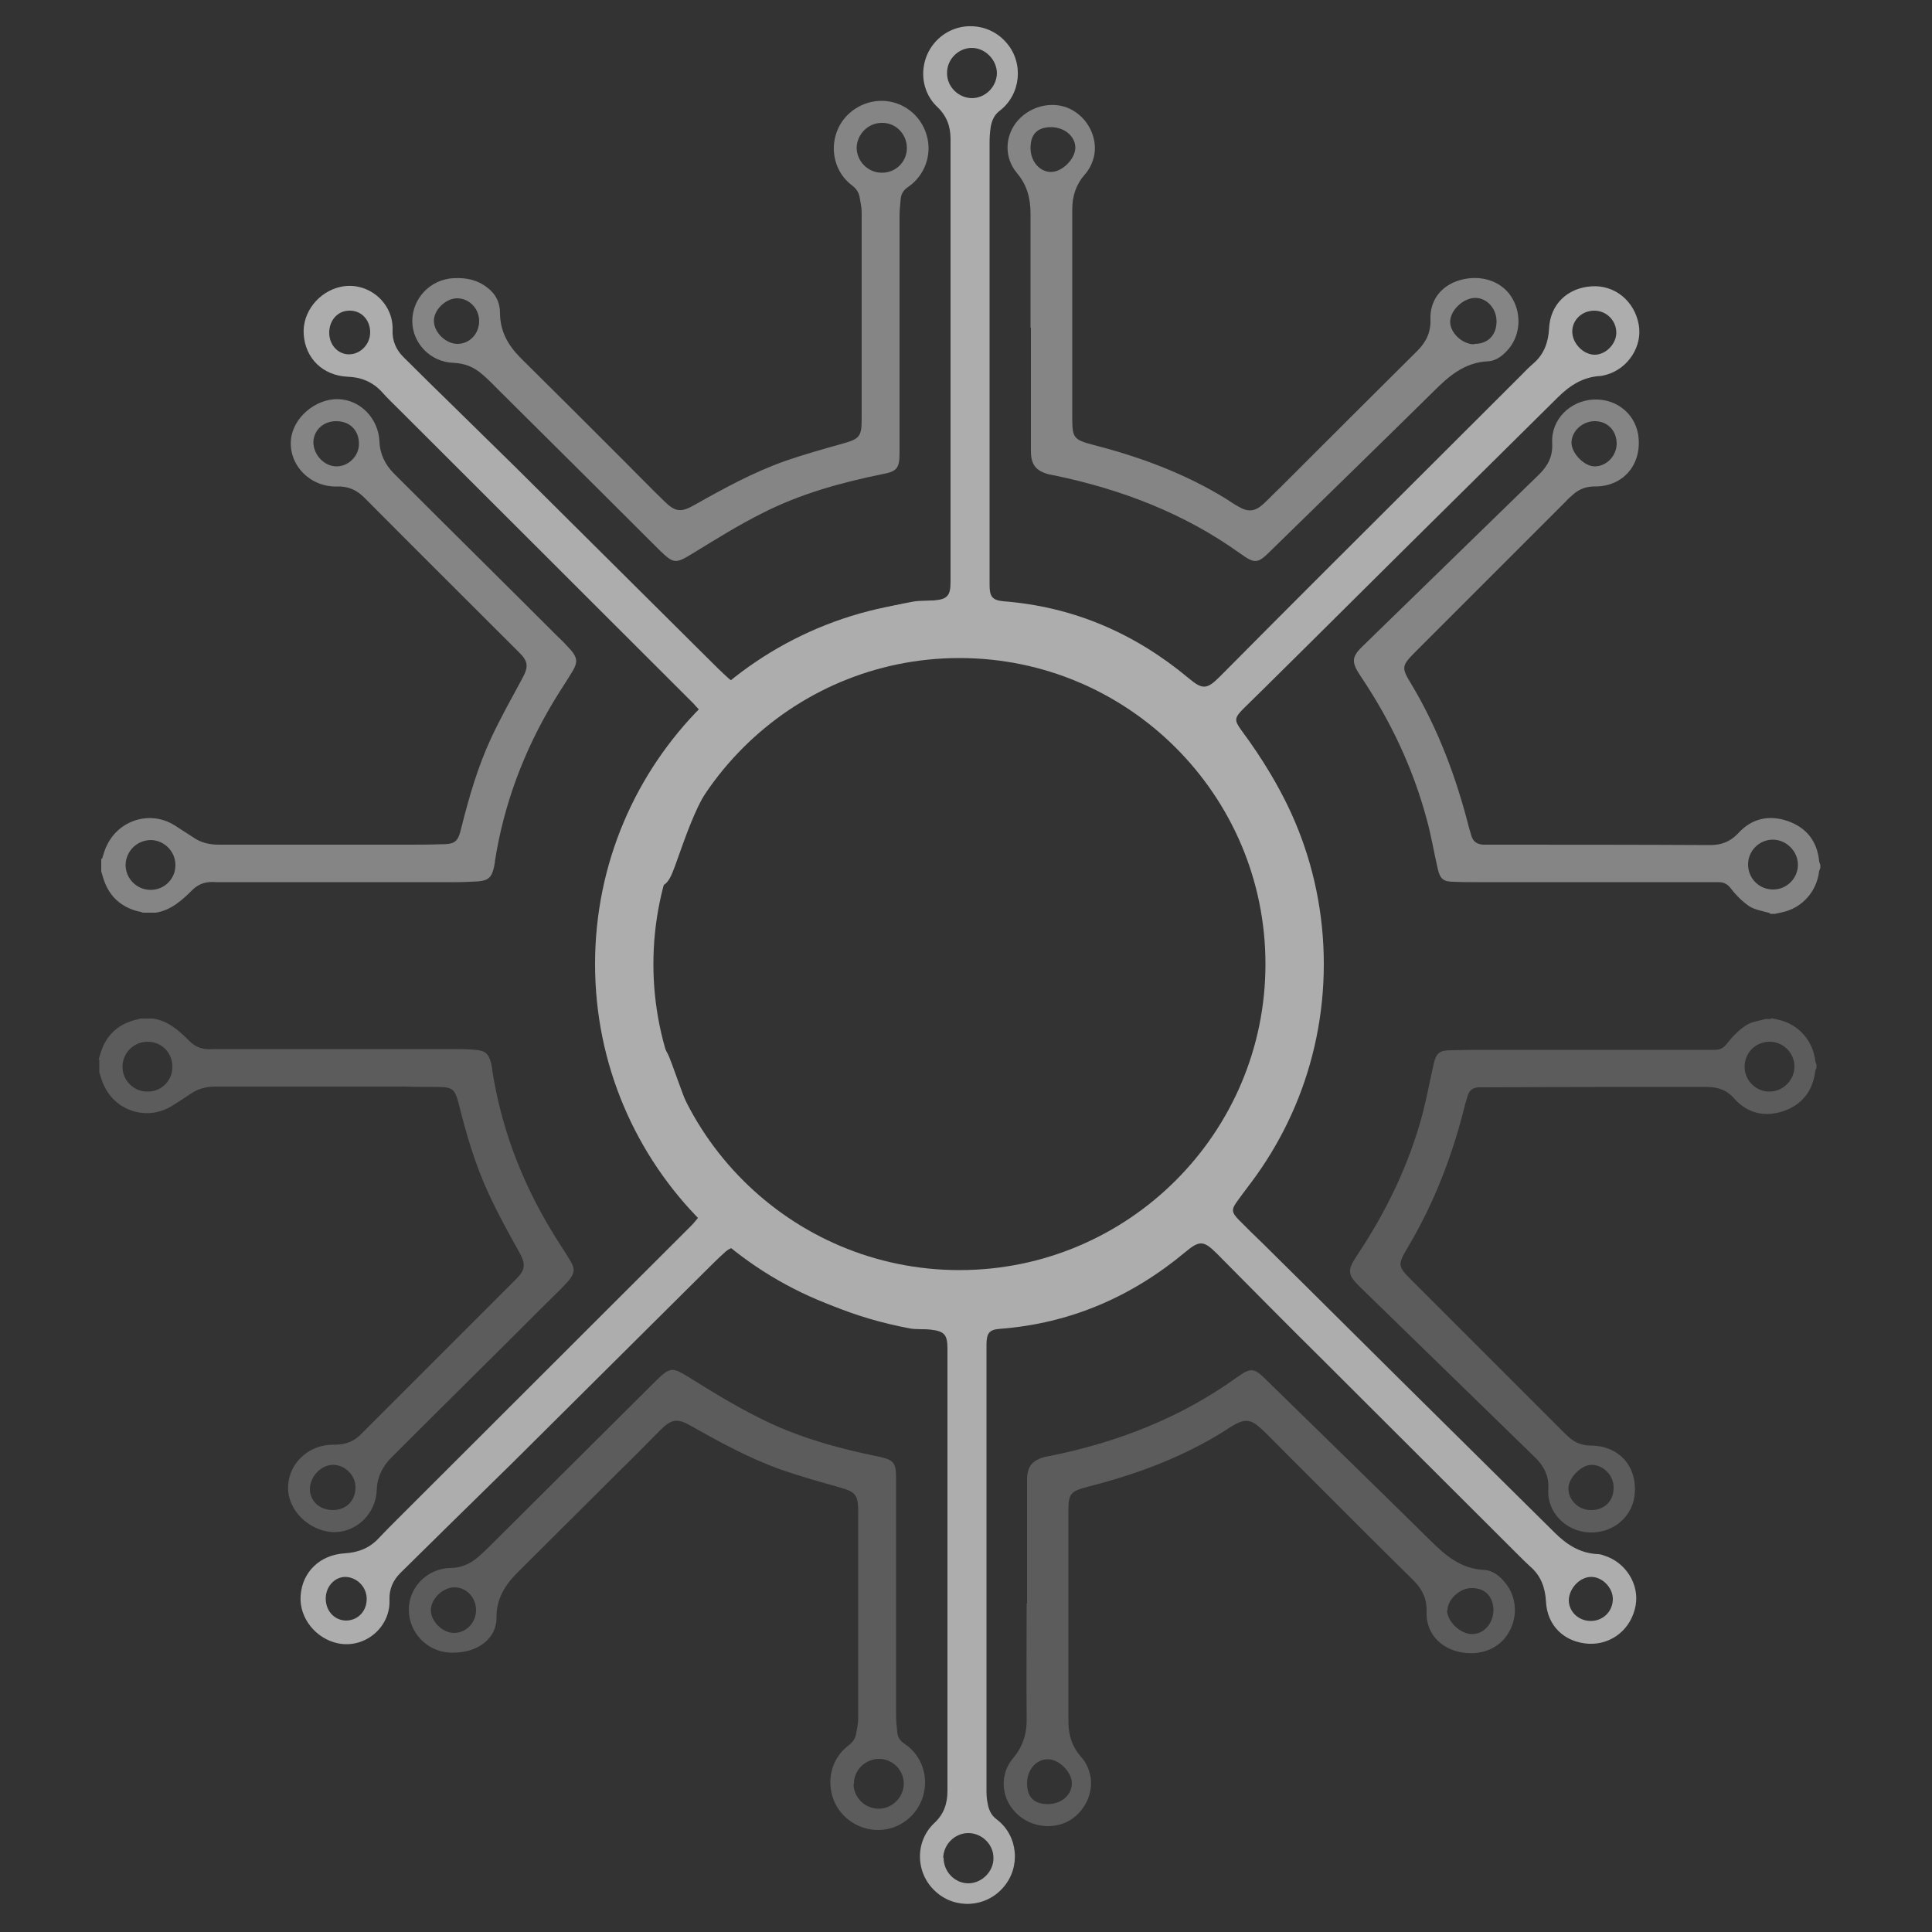
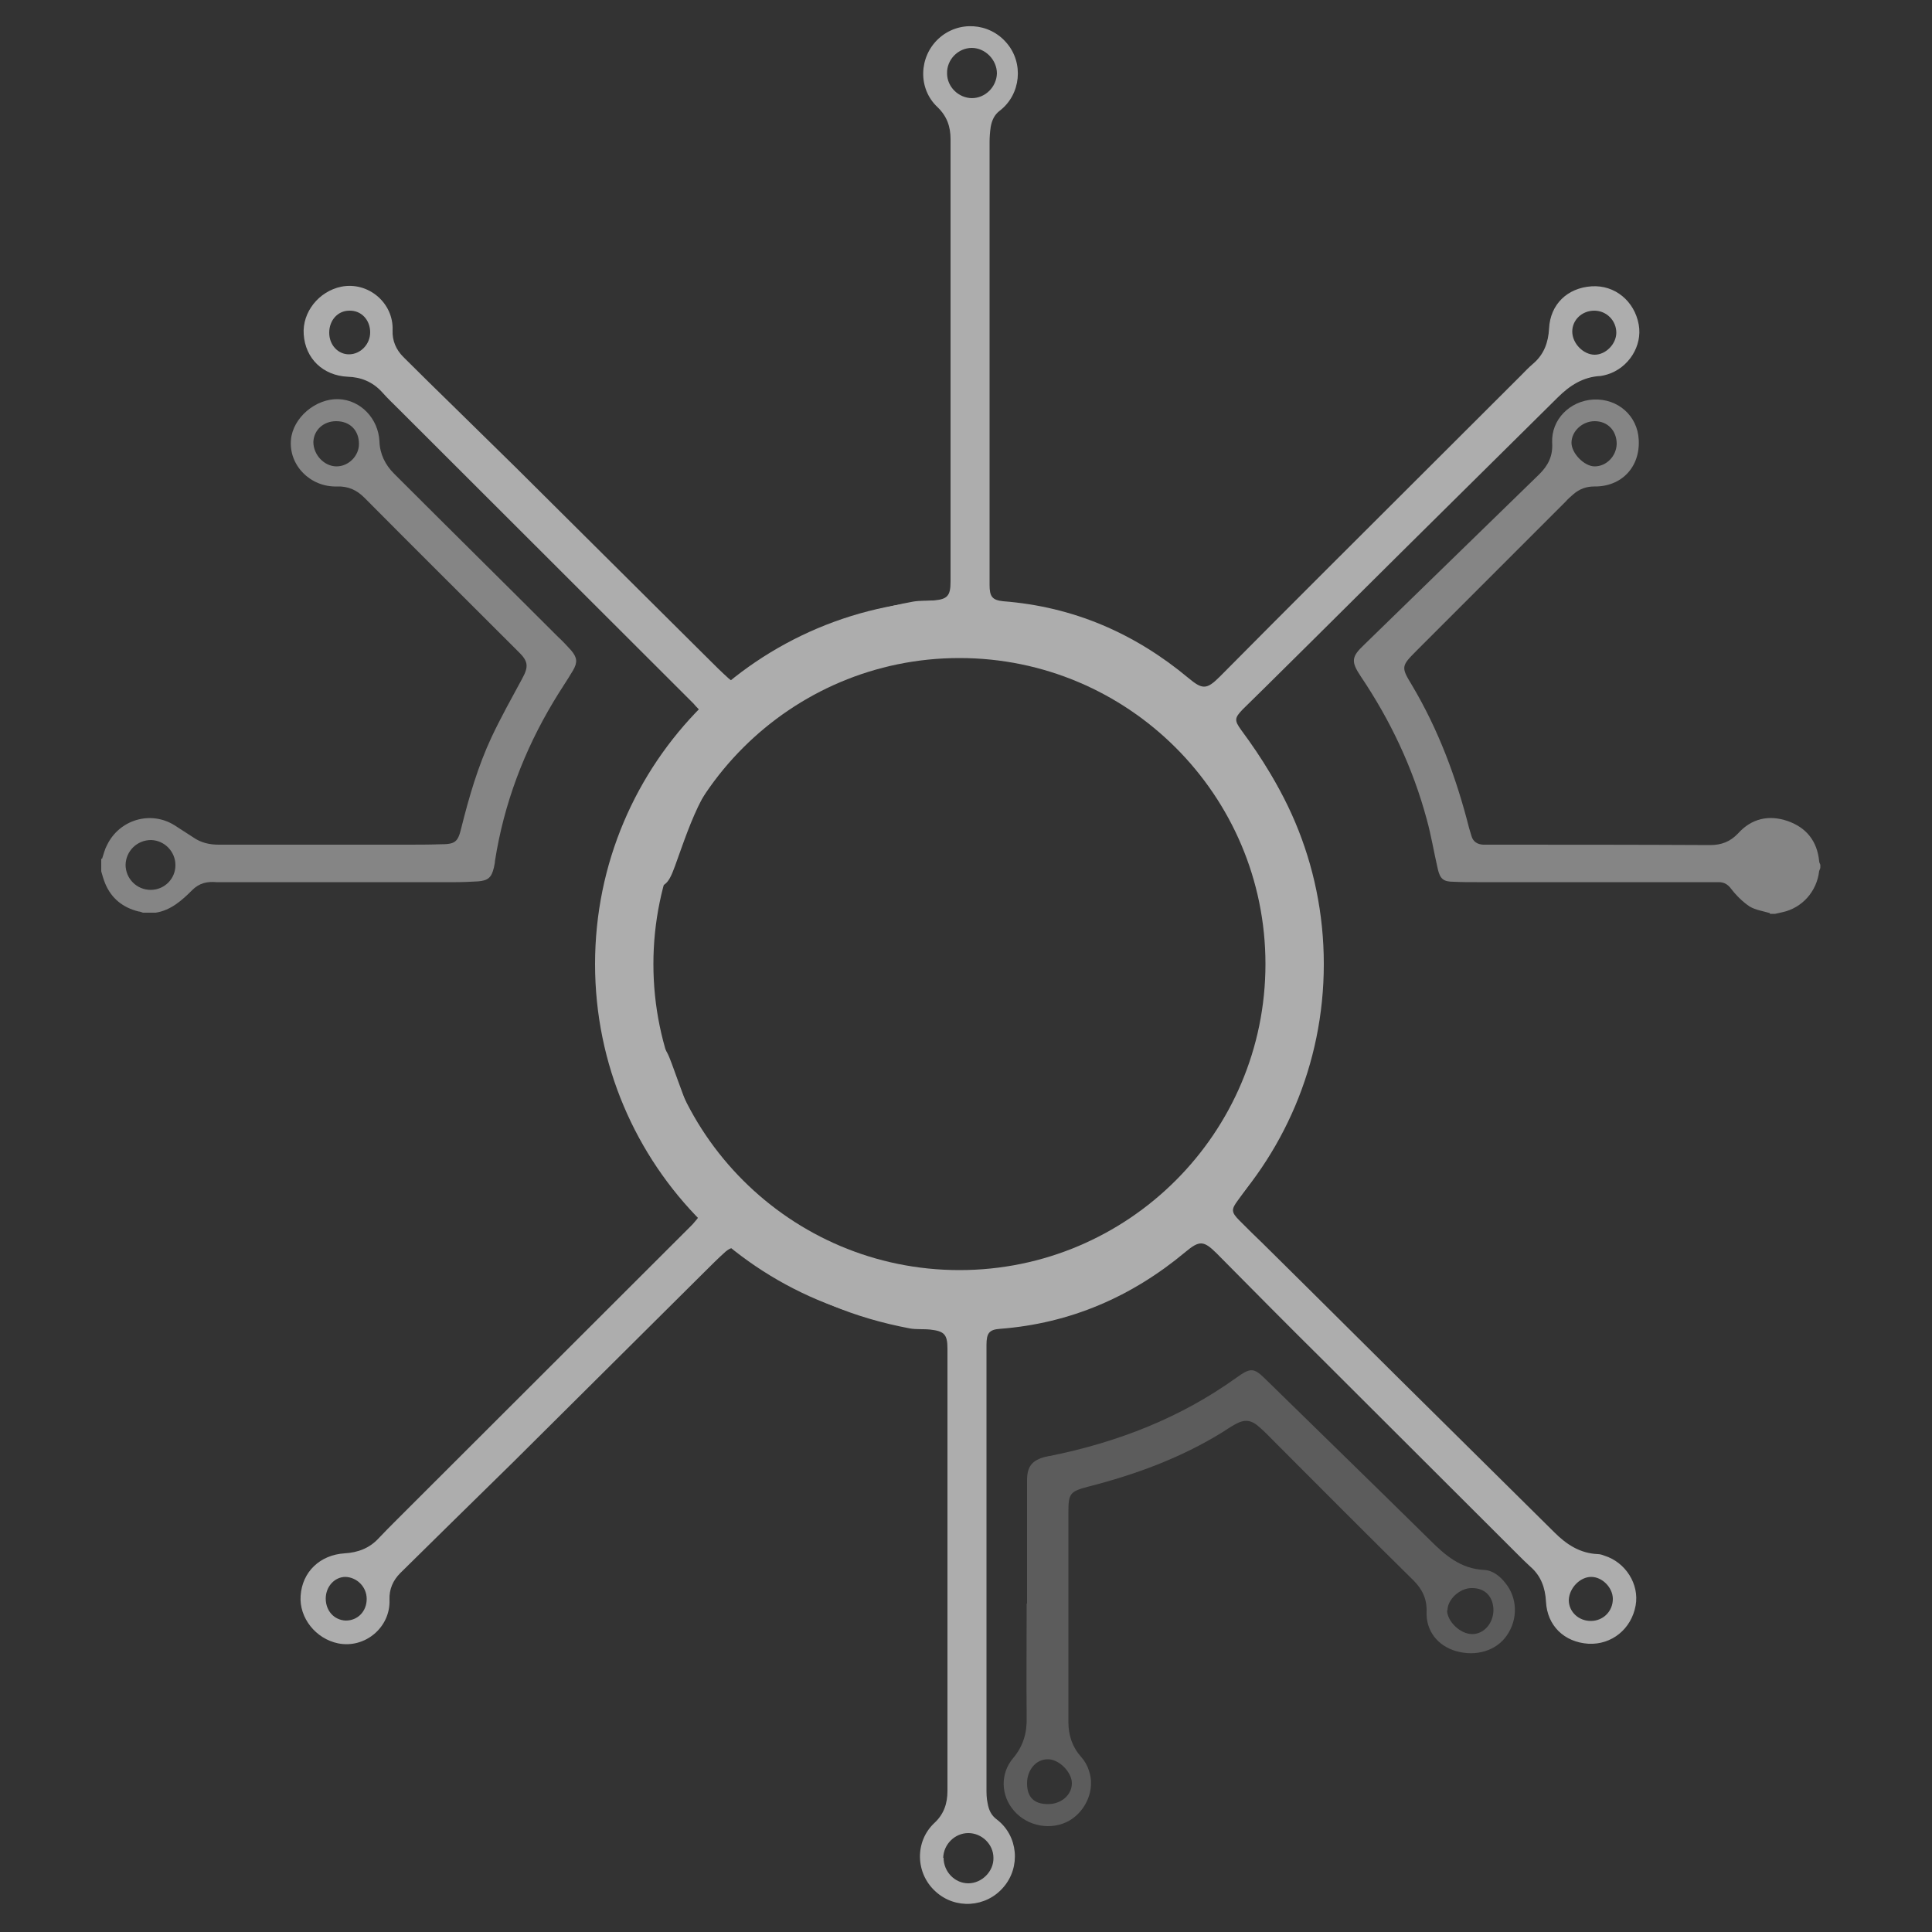
<svg xmlns="http://www.w3.org/2000/svg" id="Layer_1" data-name="Layer 1" viewBox="0 0 500 500">
  <rect x="0" y="0" width="500" height="500" fill="#333333" stroke="none" />
  <defs>
    <style>      .cls-1 {        opacity: .2;      }      .cls-2 {        opacity: .4;      }      .cls-3 {        opacity: .6;      }      .cls-4 {        fill: #fff;        stroke-width: 0px;      }    </style>
  </defs>
  <g class="cls-2">
    <g>
-       <path class="cls-4" d="M458,236.3c-1.7-.5-3.7-.8-5.2-1.7-1.8-1.2-3.5-2.9-4.8-4.6-.9-1.2-1.9-1.7-3.2-1.7-9.3,0-18.5,0-27.8,0-11.6,0-23.2,0-34.8,0-2,0-4,0-6-.1-2.6,0-3.5-.7-4.1-3.3-1-4.3-1.7-8.7-2.9-13-3.6-13.3-9.4-25.5-17-36.8-2.6-3.9-2.5-5.1.9-8.3,15.1-14.7,30.2-29.4,45.3-44.1,2.3-2.3,3.5-4.7,3.3-8.1-.3-6,4.6-10.9,10.7-11.2,6.3-.3,11.4,4.2,11.7,10.4.4,7.1-4.5,12.2-11.5,12.1-2,0-3.8.6-5.4,2-.7.6-1.4,1.2-2,1.9-12.9,12.9-25.8,25.8-38.7,38.7-3.9,3.9-3.9,4.2-1.1,8.8,6.9,11.6,11.5,24,14.8,37,.2.7.4,1.3.6,2,.4,1.5,1.5,2.2,3,2.3.5,0,1,0,1.5,0,19.1,0,38.2,0,57.3.1,2.8,0,5.1-.8,7.2-3,3.5-3.9,8-4.9,12.9-3.2,4.8,1.7,7.6,5.2,8.1,10.4,0,.3.2.6.3.9,0,.2,0,.4,0,.7,0,.3-.2.6-.3.9-.6,5.3-4.4,9.6-9.6,10.7-.6.1-1.2.3-1.8.4h-1.3ZM458.9,230.2c3.5,0,6.4-2.9,6.4-6.4,0-3.5-3-6.5-6.5-6.5-3.5,0-6.4,2.9-6.4,6.4,0,3.6,2.8,6.5,6.5,6.5ZM412.7,109c-3.2,0-6,2.6-6,5.6,0,2.7,3.3,6.1,6,6.1,3,0,5.6-2.6,5.7-5.8,0-3.4-2.3-5.9-5.7-5.9Z" />
+       <path class="cls-4" d="M458,236.3c-1.7-.5-3.7-.8-5.2-1.7-1.8-1.2-3.5-2.9-4.8-4.6-.9-1.2-1.9-1.7-3.2-1.7-9.3,0-18.5,0-27.8,0-11.6,0-23.2,0-34.8,0-2,0-4,0-6-.1-2.6,0-3.5-.7-4.1-3.3-1-4.3-1.7-8.7-2.9-13-3.6-13.3-9.4-25.5-17-36.8-2.6-3.9-2.5-5.1.9-8.3,15.1-14.7,30.2-29.4,45.3-44.1,2.3-2.3,3.5-4.7,3.3-8.1-.3-6,4.6-10.9,10.7-11.2,6.3-.3,11.4,4.2,11.7,10.4.4,7.1-4.5,12.2-11.5,12.1-2,0-3.8.6-5.4,2-.7.6-1.4,1.2-2,1.9-12.9,12.9-25.8,25.8-38.7,38.7-3.9,3.9-3.9,4.2-1.1,8.8,6.9,11.6,11.5,24,14.8,37,.2.7.4,1.3.6,2,.4,1.5,1.5,2.2,3,2.3.5,0,1,0,1.5,0,19.1,0,38.2,0,57.3.1,2.8,0,5.1-.8,7.2-3,3.5-3.9,8-4.9,12.9-3.2,4.8,1.7,7.6,5.2,8.1,10.4,0,.3.2.6.3.9,0,.2,0,.4,0,.7,0,.3-.2.6-.3.9-.6,5.3-4.4,9.6-9.6,10.7-.6.1-1.2.3-1.8.4h-1.3ZM458.9,230.2ZM412.7,109c-3.2,0-6,2.6-6,5.6,0,2.7,3.3,6.1,6,6.1,3,0,5.6-2.6,5.7-5.8,0-3.4-2.3-5.9-5.7-5.9Z" />
      <path class="cls-4" d="M26.4,222.3c.4-1.2.7-2.5,1.3-3.6,3.2-6.6,11.3-9,17.5-5.1,1.6,1,3.2,2.1,4.8,3.1,2,1.4,4.2,1.9,6.6,1.9,16.2,0,32.4,0,48.6,0,2.9,0,5.7,0,8.6-.1,4,0,4.7-.5,5.6-4.3,2-8,4.3-15.9,7.8-23.4,2.4-5.1,5.2-10.1,7.9-15.1,1.7-3.1,1.7-4.5-.9-7-13.3-13.3-26.7-26.6-39.9-39.9-2-2-4.2-3-7.1-2.9-6.9.2-12.5-5.5-11.9-12.1.5-5.7,6.4-10.7,12.3-10.5,5.7.2,10.3,5,10.6,10.9.1,3.3,1.5,6.1,3.8,8.4,14.1,14.1,28.3,28.1,42.4,42.2,1.2,1.1,2.3,2.3,3.4,3.5,1.6,1.9,1.7,3.1.5,5.2-1.6,2.7-3.4,5.3-5,8-7.7,12.8-12.9,26.6-15.2,41.3,0,.6-.2,1.2-.3,1.8-.6,2.5-1.5,3.3-4.1,3.5-1.9.1-3.8.2-5.7.2-20.1,0-40.2,0-60.4,0-.5,0-1.1,0-1.6,0-2.4-.2-4.4.2-6.3,2.1-2.6,2.6-5.5,5.2-9.4,5.8h-3.3c-.4-.1-.7-.3-1.1-.3-4.1-1-7.1-3.4-8.7-7.3-.4-1-.7-2-1-3.1v-3.3ZM45.4,223.9c0-3.5-2.8-6.4-6.3-6.5-3.6,0-6.5,2.8-6.6,6.4,0,3.6,2.9,6.5,6.5,6.5,3.5,0,6.4-2.8,6.4-6.4ZM87,109c-3.3,0-5.8,2.3-5.9,5.4,0,3.3,2.8,6.3,6,6.3,3.1,0,5.8-2.7,5.8-5.8,0-3.5-2.3-5.9-5.9-5.9Z" />
-       <path class="cls-4" d="M266.7,84.8c0-9.8,0-19.6,0-29.5,0-4-.9-7.4-3.5-10.5-3.4-4-3.2-9.7.2-13.6,3.6-4.1,9.8-5.3,14.3-2.6,4.5,2.6,6.8,8.3,5.1,13-.4,1.2-1.1,2.5-2,3.5-2.3,2.6-3.3,5.6-3.3,9.1,0,18,0,36,0,54,0,5.1.4,5.6,5.3,6.9,12.1,3.1,23.8,7.4,34.5,14,1.1.7,2.1,1.4,3.2,2,2.5,1.5,4.3,1.3,6.5-.7,1.5-1.4,2.8-2.8,4.3-4.2,11.8-11.8,23.6-23.6,35.5-35.4,2.3-2.3,3.5-4.8,3.4-8.1-.2-5,2.8-8.8,7.6-10.2,5.2-1.5,10.5.1,13.2,4.1,2.8,4.2,2.6,9.7-.4,13.5-1.5,1.8-3.3,3.3-5.5,3.4-6.1.3-10.1,3.8-14.1,7.8-14,13.8-28.1,27.5-42.1,41.2-3.4,3.4-4.1,3.5-8,.7-14.5-10.4-30.8-16.6-48.2-20.2-.4,0-.7-.2-1.1-.2-3.5-.9-4.8-2.5-4.8-6.1,0-10.6,0-21.3,0-31.9h0ZM381.6,89c3.5,0,5.7-2.3,5.7-5.8,0-3.4-2.5-6.1-5.5-6.1-3.1,0-6.5,3.2-6.5,6.2,0,2.8,3.1,5.8,6.2,5.8ZM266.7,38.3c0,3.5,2.4,6.2,5.3,6.2,2.9,0,6.2-3.3,6.3-6.2,0-3-2.7-5.3-6.2-5.4-3.6,0-5.4,1.8-5.4,5.4Z" />
-       <path class="cls-4" d="M223,82.1c0-9.1,0-18.1,0-27.2,0-1.2-.3-2.5-.5-3.7-.2-1.4-.9-2.4-2.1-3.3-4.2-3.2-5.7-8.9-3.8-13.9,1.8-4.8,6.6-8,11.8-7.9,5.3.1,9.9,3.7,11.4,8.8,1.5,5-.4,10.5-4.8,13.5-1.2.8-1.8,1.8-1.9,3.1-.1,1.4-.3,2.8-.3,4.2,0,20.5,0,41,0,61.5,0,3.9-.6,4.8-4.4,5.5-10.8,2.2-21.3,5.1-31.1,10.1-6.2,3.1-12.1,6.8-18,10.4-4.4,2.7-4.9,2.8-8.6-.8-13.7-13.7-27.5-27.4-41.3-41.1-1.6-1.6-3.1-3.2-4.8-4.6-2.1-1.8-4.5-2.7-7.3-2.8-5.9-.2-10.6-5.1-10.6-10.8,0-5.9,4.7-10.8,10.6-11.1,3.2-.2,6.3.4,8.9,2.5,2.1,1.6,3.2,3.8,3.2,6.5,0,4.7,2.1,8.4,5.3,11.6,8.8,8.7,17.6,17.5,26.4,26.3,3.6,3.6,7.1,7.2,10.7,10.7,2.9,2.9,4.4,3.1,7.9,1.1,7.6-4.3,15.3-8.5,23.5-11.4,4.9-1.7,9.9-3.1,14.9-4.5,4.3-1.2,4.9-1.8,4.9-6.3,0-8.8,0-17.7,0-26.5ZM228.3,44.7c3.5,0,6.4-2.8,6.4-6.4,0-3.6-2.9-6.6-6.5-6.5-3.5,0-6.4,2.9-6.5,6.4,0,3.5,2.9,6.5,6.5,6.5ZM124,83.1c0-3.3-2.6-5.9-5.7-5.9-3,0-6.1,3.1-6,5.9,0,2.9,3.1,5.9,6.1,5.9,3.1,0,5.6-2.6,5.6-5.9Z" />
    </g>
  </g>
  <g class="cls-1">
    <g>
-       <path class="cls-4" d="M458.4,263.5c.6.1,1.2.3,1.8.4,5.2,1.1,9,5.4,9.6,10.7,0,.3.2.6.3.9,0,.2,0,.4,0,.7,0,.3-.2.6-.3.9-.6,5.1-3.3,8.7-8.1,10.4-4.9,1.7-9.4.7-12.9-3.2-2-2.3-4.3-3-7.2-3-19.1,0-38.2,0-57.3.1-.5,0-1,0-1.5,0-1.5,0-2.6.7-3,2.3-.2.7-.4,1.3-.6,2-3.2,13-7.9,25.4-14.8,37-2.8,4.7-2.7,5,1.1,8.8,12.9,12.9,25.8,25.8,38.7,38.7.7.7,1.3,1.3,2,1.9,1.5,1.3,3.4,2,5.4,2,7.1,0,11.9,5,11.5,12.1-.3,6.1-5.4,10.6-11.7,10.4-6.1-.2-11.1-5.2-10.7-11.2.2-3.3-1-5.8-3.3-8.1-15.1-14.7-30.2-29.4-45.3-44.1-3.4-3.3-3.5-4.4-.9-8.3,7.6-11.4,13.5-23.6,17-36.8,1.1-4.3,1.9-8.7,2.9-13,.6-2.6,1.5-3.2,4.1-3.3,2,0,4-.1,6-.1,11.6,0,23.2,0,34.8,0,9.3,0,18.5,0,27.8,0,1.4,0,2.3-.5,3.2-1.7,1.4-1.8,3-3.4,4.8-4.6,1.5-1,3.4-1.2,5.2-1.7h1.3ZM451.5,276.1c0,3.5,2.9,6.4,6.4,6.4,3.5,0,6.5-2.9,6.5-6.5,0-3.5-2.9-6.4-6.4-6.4-3.6,0-6.5,2.8-6.5,6.5ZM417.6,384.9c0-3.1-2.7-5.8-5.7-5.8-2.7,0-6,3.4-6,6.1,0,3.1,2.7,5.7,6,5.6,3.4,0,5.8-2.5,5.7-5.9Z" />
-       <path class="cls-4" d="M25.5,274.3c.3-1,.6-2.1,1-3.1,1.6-3.9,4.6-6.3,8.7-7.3.4,0,.7-.2,1.1-.3h3.3c4,.6,6.8,3.2,9.4,5.8,1.9,1.9,3.9,2.3,6.3,2.1.5,0,1.1,0,1.6,0,20.1,0,40.2,0,60.4,0,1.9,0,3.8,0,5.7.2,2.6.2,3.5,1,4.1,3.5.1.6.3,1.2.3,1.8,2.3,14.8,7.5,28.5,15.2,41.3,1.6,2.7,3.4,5.3,5,8,1.3,2.1,1.1,3.3-.5,5.2-1.1,1.2-2.2,2.4-3.4,3.5-14.1,14.1-28.3,28.1-42.4,42.2-2.3,2.3-3.7,5.1-3.8,8.4-.2,5.9-4.9,10.7-10.6,10.9-6,.2-11.8-4.8-12.3-10.5-.6-6.6,4.9-12.3,11.9-12.1,2.9,0,5.1-.8,7.1-2.9,13.3-13.3,26.6-26.6,39.9-39.9,2.5-2.5,2.6-3.9.9-7-2.8-5-5.5-9.9-7.9-15.1-3.5-7.5-5.8-15.4-7.8-23.4-1-3.8-1.6-4.3-5.6-4.3-2.9,0-5.7,0-8.6-.1-16.2,0-32.4,0-48.6,0-2.4,0-4.6.5-6.6,1.9-1.6,1.1-3.2,2.1-4.8,3.1-6.2,3.9-14.4,1.5-17.5-5.1-.6-1.1-.9-2.4-1.3-3.6v-3.3ZM38.2,269.6c-3.6,0-6.5,2.9-6.5,6.5,0,3.6,3,6.5,6.6,6.4,3.5,0,6.4-2.9,6.3-6.5,0-3.6-2.8-6.4-6.4-6.4ZM92,384.9c0-3.1-2.7-5.8-5.8-5.8-3.1,0-6,3-6,6.3,0,3.1,2.6,5.4,5.9,5.4,3.5,0,5.9-2.4,5.9-5.9Z" />
      <path class="cls-4" d="M265.8,415c0-10.6,0-21.3,0-31.9,0-3.6,1.3-5.2,4.8-6.1.4,0,.7-.2,1.1-.2,17.4-3.5,33.7-9.8,48.2-20.2,3.9-2.8,4.6-2.7,8,.7,14,13.7,28.1,27.4,42.1,41.2,4,4,8,7.5,14.1,7.8,2.2.1,4.1,1.6,5.5,3.4,3.1,3.8,3.3,9.3.4,13.5-2.7,4-8,5.6-13.2,4.1-4.8-1.4-7.8-5.3-7.6-10.2.1-3.3-1.1-5.8-3.4-8.1-11.9-11.7-23.7-23.6-35.5-35.4-1.4-1.4-2.8-2.9-4.3-4.2-2.2-2-3.9-2.2-6.5-.7-1.1.6-2.1,1.3-3.2,2-10.7,6.6-22.4,10.9-34.5,14-5,1.3-5.3,1.8-5.3,6.9,0,18,0,36,0,54,0,3.5,1,6.5,3.3,9.1.9,1,1.6,2.2,2,3.5,1.7,4.7-.6,10.4-5.1,13-4.6,2.6-10.8,1.5-14.3-2.6-3.4-3.9-3.6-9.6-.2-13.6,2.6-3.1,3.6-6.5,3.5-10.5-.1-9.8,0-19.6,0-29.5h0ZM374.5,416.7c0,2.9,3.4,6.2,6.5,6.2,3,0,5.4-2.7,5.5-6.1,0-3.6-2.2-5.9-5.7-5.8-3,0-6.2,2.9-6.2,5.8ZM271.2,466.9c3.5,0,6.2-2.4,6.2-5.4,0-2.9-3.4-6.3-6.3-6.2-3,0-5.3,2.8-5.3,6.2,0,3.6,1.8,5.4,5.4,5.4Z" />
-       <path class="cls-4" d="M222.1,391.2c0-4.4-.7-5.1-4.9-6.3-5-1.4-10-2.8-14.9-4.5-8.2-2.9-15.9-7.1-23.5-11.4-3.5-2-5-1.8-7.9,1.1-3.6,3.6-7.1,7.2-10.7,10.7-8.8,8.8-17.6,17.5-26.4,26.3-3.2,3.2-5.4,6.9-5.3,11.6,0,2.6-1.1,4.8-3.2,6.5-2.6,2-5.6,2.6-8.9,2.5-5.9-.3-10.6-5.2-10.6-11.1,0-5.8,4.7-10.6,10.6-10.8,2.8,0,5.2-1,7.3-2.8,1.7-1.5,3.2-3,4.8-4.6,13.8-13.7,27.5-27.4,41.3-41.1,3.7-3.6,4.2-3.5,8.6-.8,5.9,3.7,11.8,7.3,18,10.4,9.8,5,20.3,7.9,31.1,10.1,3.8.8,4.4,1.6,4.4,5.5,0,20.5,0,41,0,61.5,0,1.4.2,2.8.3,4.2.1,1.4.7,2.3,1.9,3.1,4.4,2.9,6.3,8.4,4.8,13.5-1.5,5.1-6.1,8.7-11.4,8.8-5.2.1-10-3.1-11.8-7.9-1.9-5.1-.4-10.7,3.8-13.9,1.2-.9,1.9-1.9,2.1-3.3.2-1.2.5-2.5.5-3.7,0-9.1,0-18.1,0-27.2,0-8.8,0-17.7,0-26.5ZM220.9,461.7c0,3.5,3,6.4,6.5,6.4,3.5,0,6.5-3,6.5-6.5,0-3.5-2.9-6.4-6.4-6.4-3.6,0-6.6,3-6.5,6.5ZM117.6,410.8c-3,0-6.1,3-6.1,5.9,0,2.9,3,5.9,6,5.9,3.1,0,5.7-2.6,5.7-5.9,0-3.3-2.5-5.9-5.6-5.9Z" />
    </g>
  </g>
  <g class="cls-3">
    <path class="cls-4" d="M246,93.4c0-19.1,0-38.3,0-57.4,0-3.2-.9-5.9-3.4-8.3-5.1-4.8-4.8-13,.3-17.7,5.1-4.7,13.1-4.2,17.6,1.1,4.5,5.2,3.7,13.3-1.7,17.5-1.5,1.1-2.1,2.6-2.4,4.2-.2,1.3-.3,2.7-.3,4,0,38.2,0,76.4,0,114.6,0,3,.7,3.9,3.5,4.2,18.2,1.4,34.1,8.3,48,19.9,3.6,3,4.7,3,8.1-.4,9.2-9.3,18.4-18.5,27.7-27.8,16.7-16.7,33.4-33.3,50.1-50,1.1-1.1,2.1-2.2,3.3-3.2,2.8-2.4,3.9-5.5,4.1-9.1.3-6.2,4.7-10.5,11-10.9,6-.4,11.1,3.8,12.2,9.9,1,5.5-2.6,11.2-8.1,12.9-.6.2-1.2.3-1.7.4-4.6.2-8.1,2.5-11.2,5.6-9.6,9.5-19.2,19-28.8,28.5-15.6,15.4-31.1,30.9-46.7,46.3-2,2-4,3.9-6,5.9-2.1,2.2-2.2,2.8-.4,5.3,5.4,7.3,10.2,14.9,13.3,23.4,1.6,4.4,2.7,8.9,4,13.4.5,1.9-.1,3.1-2,3.6-1.7.4-3.4.5-5.1.3-2.3-.3-3.5-1.9-4.1-4.1-2.1-8.3-5.2-16.2-9.9-23.4-11.8-17.9-28.3-29.2-49.2-34.2-34.1-8.2-70.5,9-86.5,38.8-2.9,5.5-4.9,11.6-7,17.4-1.9,5.2-2.8,5.9-8.3,5.5-3-.3-3.6-1.3-3-4.3,1.9-10.5,7.1-19.6,12.5-28.6,1.7-2.9,3.5-5.7,5.2-8.6,1.3-2.2,1.2-2.9-.5-4.8-.4-.4-.8-.8-1.1-1.2-25.3-25.3-50.7-50.6-76-75.9-1.6-1.6-3.2-3.1-4.7-4.8-2.4-2.6-5.4-3.8-8.8-3.9-6.4-.3-11-4.7-11.4-11-.4-5.7,3.9-11.1,9.7-12.3,7-1.4,13.6,4.2,13.3,11.3-.1,2.7.9,5,2.8,6.9,4.4,4.4,8.8,8.7,13.2,13,5.3,5.2,10.6,10.4,15.9,15.6,16.5,16.4,33,32.8,49.5,49.2,1.8,1.8,3.7,3.7,5.6,5.4,1.5,1.3,2.6,1.4,4.3.2,1.5-1,3-2.2,4.4-3.3,11.6-8.9,24.7-14.2,39-16.8,1.7-.3,3.6-.2,5.3-.3,3.6-.3,4.4-1.2,4.4-4.9,0-19.1,0-38.3,0-57.4,0,0,0,0,0,0ZM251.5,25.4c3.5,0,6.4-2.9,6.5-6.4,0-3.5-3-6.6-6.5-6.6-3.5,0-6.5,3-6.4,6.6,0,3.5,3,6.4,6.5,6.4ZM412.6,80.4c-3.2,0-5.7,2.4-5.7,5.4,0,3.1,2.9,6,5.8,6,2.9,0,5.6-2.8,5.6-5.7,0-3.1-2.5-5.7-5.7-5.7ZM85.2,86.1c0,3.2,2.3,5.6,5.1,5.6,3,0,5.5-2.6,5.5-5.7,0-3.2-2.3-5.7-5.4-5.6-3,0-5.2,2.5-5.2,5.7Z" />
    <path class="cls-4" d="M245.2,406.4c0-19.1,0-38.3,0-57.4,0-3.6-.8-4.5-4.4-4.9-1.8-.2-3.6,0-5.3-.3-14.3-2.7-27.4-7.9-39-16.8-1.5-1.1-2.9-2.3-4.4-3.3-1.7-1.1-2.7-1.1-4.3.2-1.9,1.7-3.8,3.6-5.6,5.4-16.5,16.4-33,32.8-49.5,49.2-5.3,5.2-10.6,10.4-15.9,15.6-4.4,4.3-8.8,8.7-13.2,13-1.9,1.9-2.9,4.2-2.8,6.9.3,7.1-6.3,12.7-13.3,11.3-5.8-1.2-10.1-6.6-9.7-12.3.4-6.2,5-10.6,11.4-11,3.4-.2,6.4-1.3,8.8-3.9,1.5-1.6,3.1-3.2,4.7-4.8,25.3-25.3,50.7-50.6,76-75.9.4-.4.8-.8,1.1-1.2,1.7-1.9,1.8-2.6.5-4.8-1.7-2.9-3.5-5.7-5.2-8.6-5.4-9-10.6-18-12.5-28.6-.5-3,0-4,3-4.3,5.5-.5,6.4.3,8.3,5.5,2.2,5.9,4.1,11.9,7,17.4,15.9,29.9,52.3,47,86.5,38.8,20.9-5,37.3-16.3,49.2-34.2,4.7-7.2,7.8-15.1,9.9-23.4.6-2.2,1.8-3.8,4.1-4.1,1.7-.2,3.5-.1,5.1.3,1.9.4,2.6,1.7,2,3.6-1.3,4.5-2.4,9-4,13.4-3.1,8.5-7.9,16.1-13.3,23.4-1.8,2.4-1.8,3.1.4,5.3,2,2,4,4,6,5.9,15.6,15.4,31.1,30.9,46.7,46.3,9.6,9.5,19.2,19,28.8,28.5,3.1,3.1,6.6,5.4,11.2,5.6.6,0,1.2.2,1.7.4,5.5,1.7,9.1,7.4,8.1,12.9-1.1,6.1-6.2,10.2-12.2,9.9-6.3-.4-10.7-4.7-11-10.9-.2-3.6-1.3-6.7-4.1-9.1-1.1-1-2.2-2.1-3.3-3.2-16.7-16.7-33.4-33.3-50.1-50-9.3-9.2-18.5-18.5-27.7-27.8-3.4-3.4-4.5-3.4-8.1-.4-13.9,11.6-29.8,18.5-48,19.9-2.8.2-3.5,1.1-3.5,4.2,0,38.2,0,76.4,0,114.6,0,1.4,0,2.7.3,4,.3,1.7.9,3.1,2.4,4.2,5.5,4.2,6.2,12.3,1.7,17.5-4.5,5.3-12.5,5.8-17.6,1.1-5.2-4.7-5.4-12.9-.3-17.7,2.5-2.3,3.4-5.1,3.4-8.3,0-19.1,0-38.3,0-57.4,0,0,0,0,0,0ZM244.2,480.8c0,3.6,2.9,6.6,6.4,6.6,3.5,0,6.6-3.1,6.5-6.6,0-3.5-3-6.4-6.5-6.4-3.5,0-6.4,2.9-6.5,6.4ZM417.4,413.8c0-2.9-2.7-5.7-5.6-5.7-2.9,0-5.7,2.9-5.8,6,0,3,2.5,5.4,5.7,5.4,3.2,0,5.7-2.5,5.7-5.7ZM89.5,419.4c3.1,0,5.4-2.4,5.4-5.6,0-3.1-2.5-5.6-5.5-5.7-2.8,0-5.1,2.5-5.1,5.6,0,3.2,2.2,5.6,5.2,5.7Z" />
    <path class="cls-4" d="M248.3,170.3c43.7,0,79.2,35.5,79.2,79.2s-35.5,79.2-79.2,79.2-79.2-35.5-79.2-79.2,35.5-79.2,79.2-79.2M248.3,155.2c-52.1,0-94.3,42.2-94.3,94.3s42.2,94.3,94.3,94.3,94.3-42.2,94.3-94.3-42.2-94.3-94.3-94.3h0Z" />
  </g>
</svg>